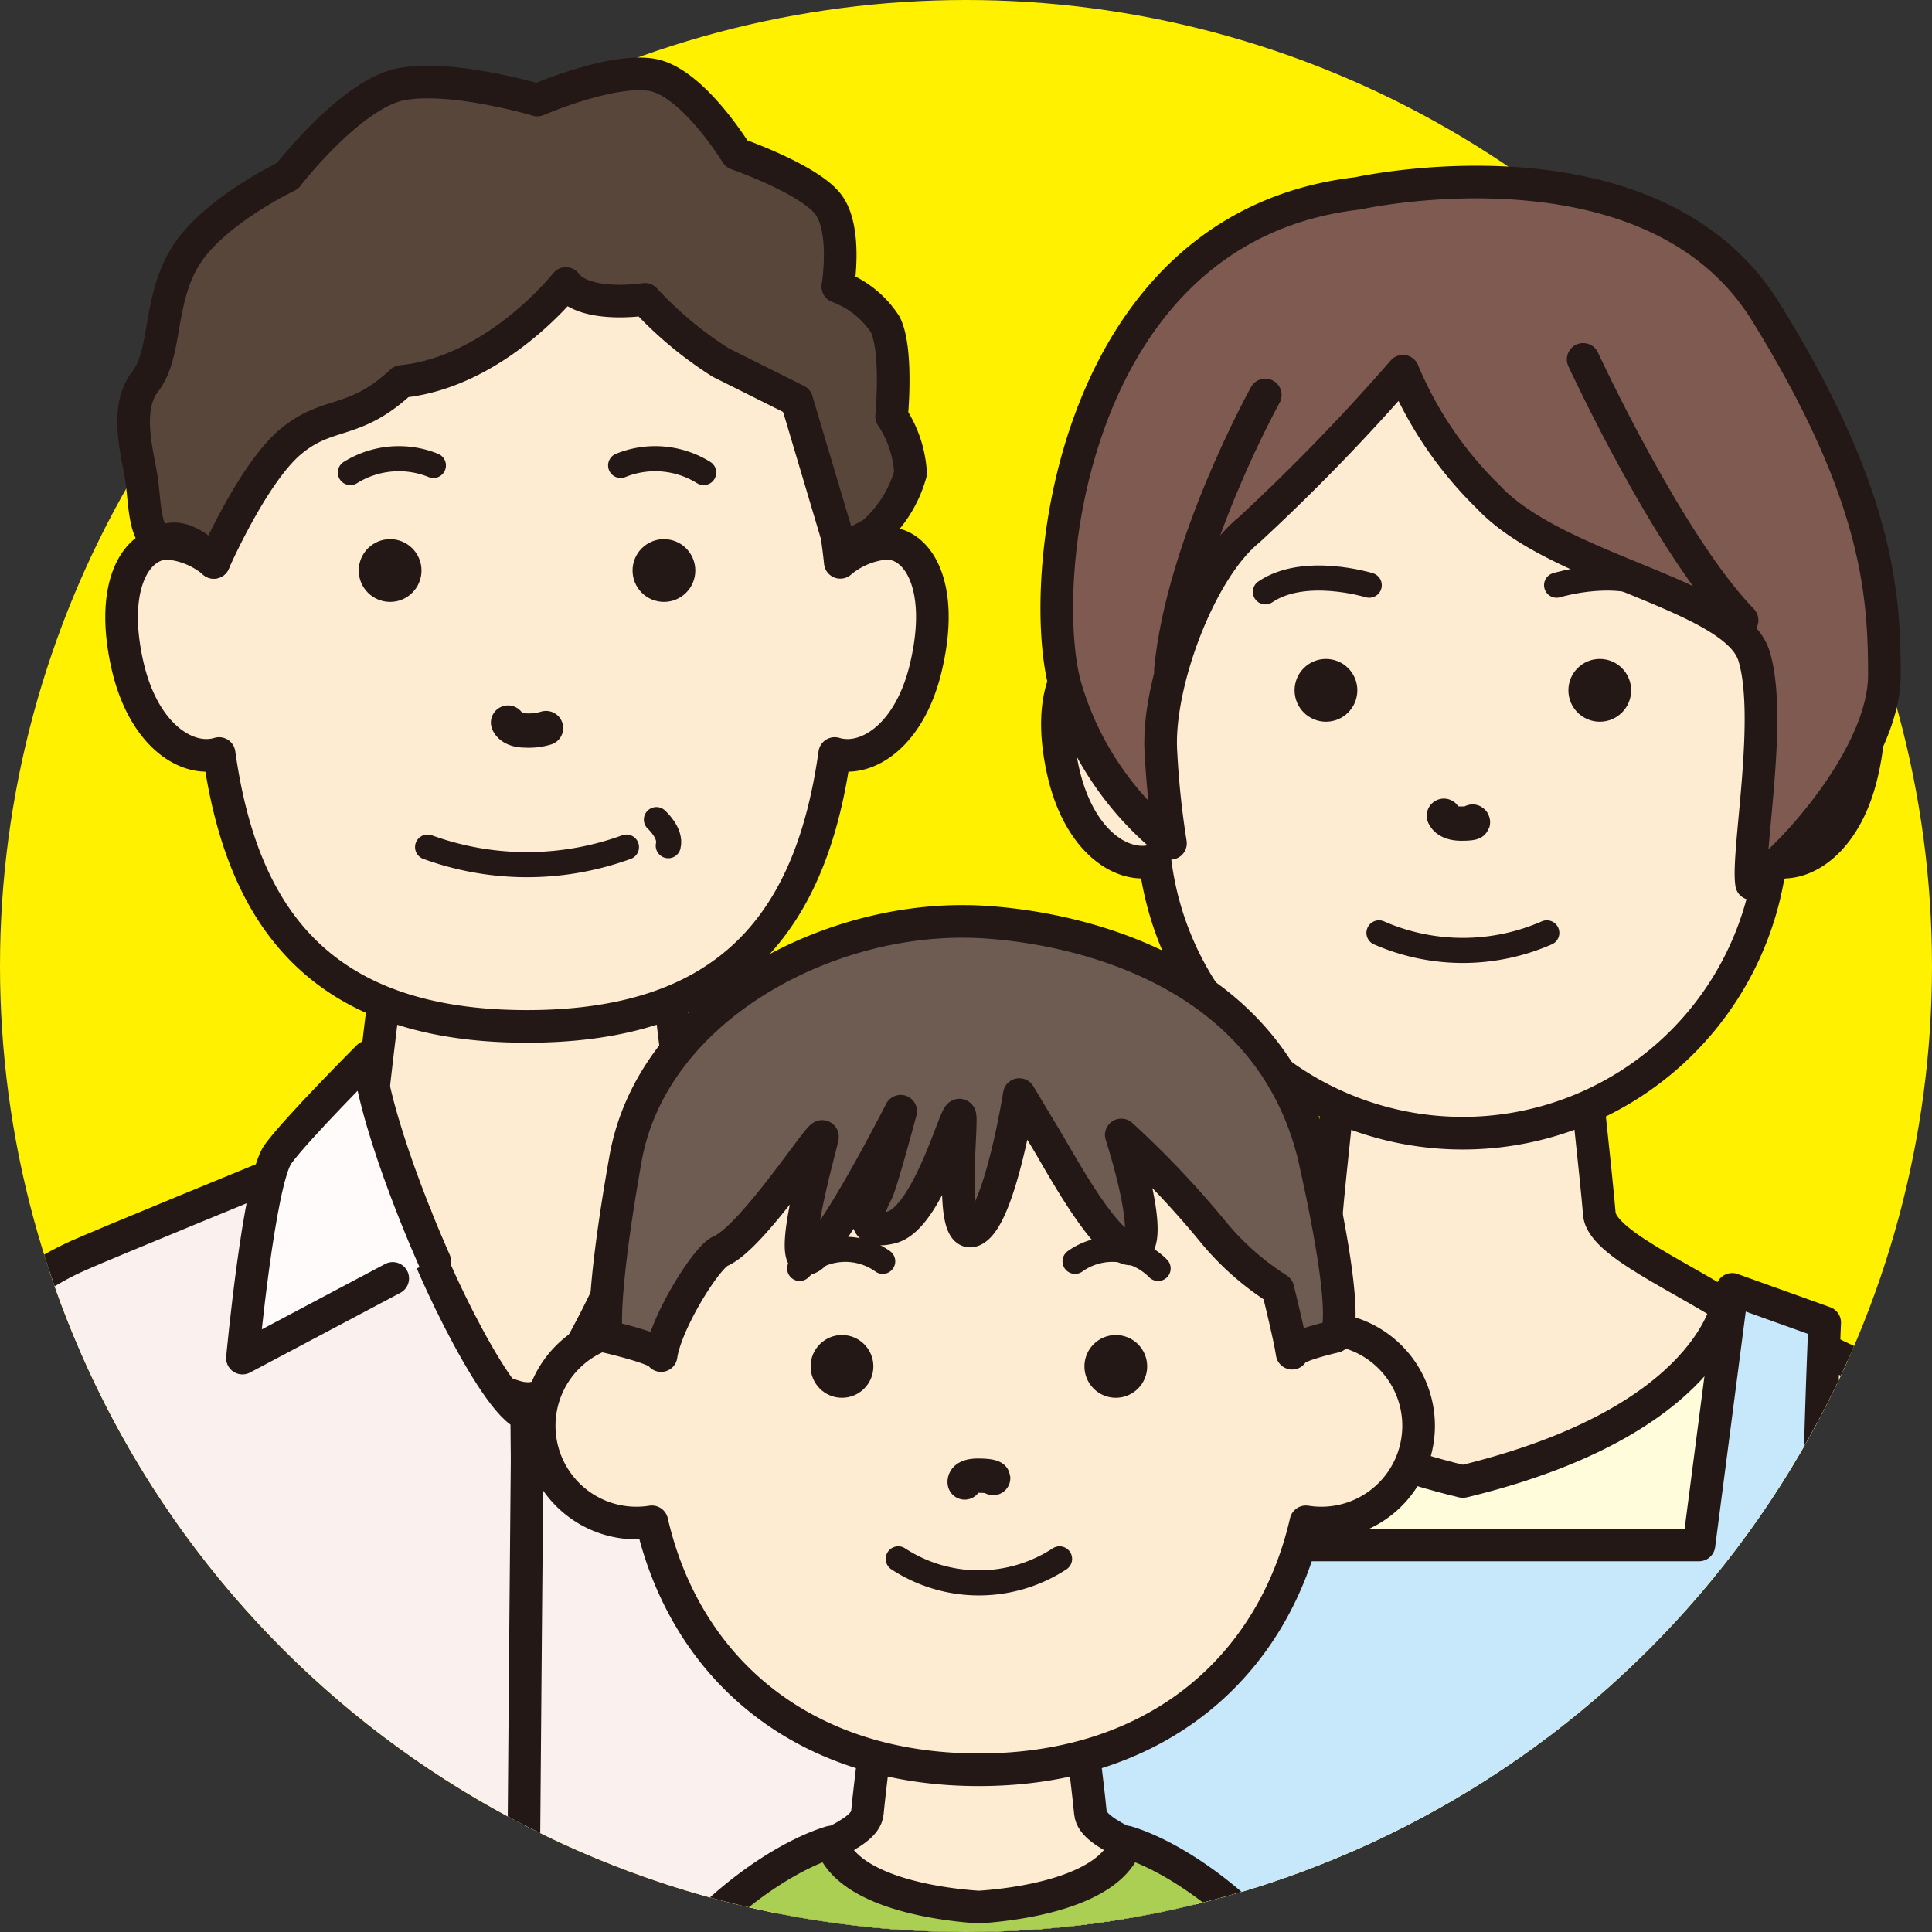
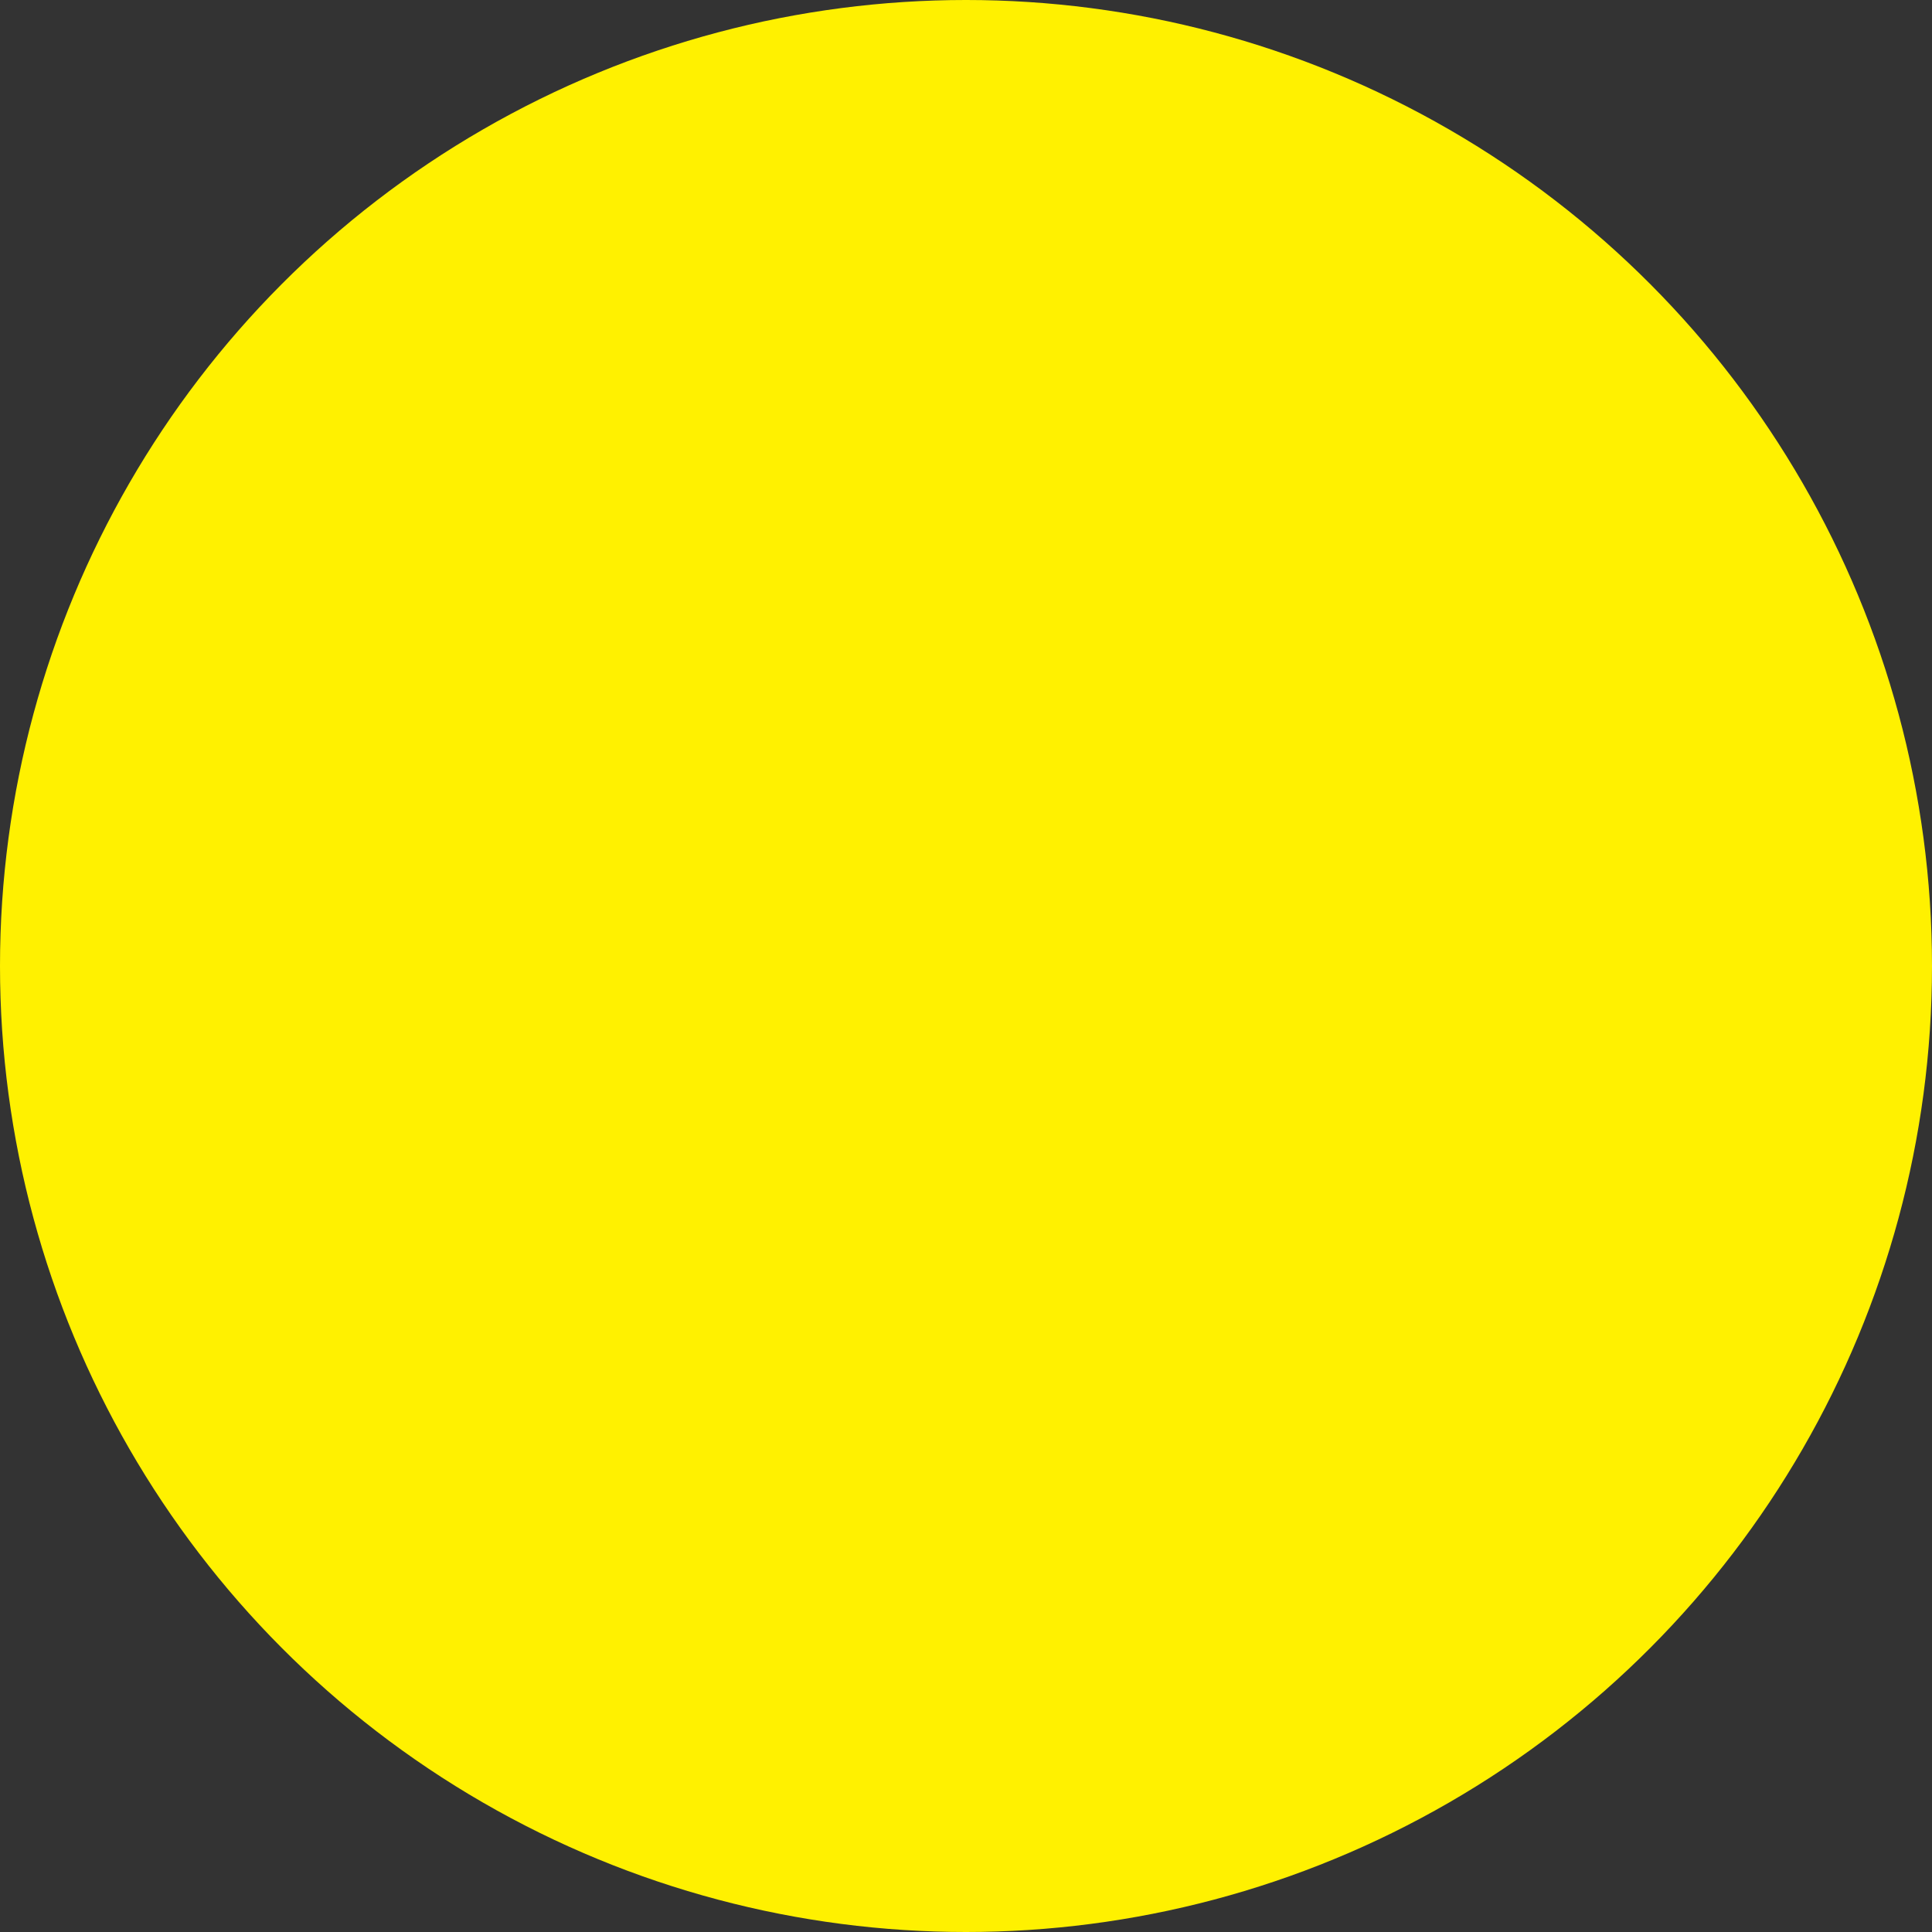
<svg xmlns="http://www.w3.org/2000/svg" width="80" height="80" viewBox="0 0 80 80">
  <rect x="0" y="0" width="80" height="80" fill="#333333" stroke="none" />
  <defs>
    <clipPath id="clip-path">
      <path id="Path_1604" data-name="Path 1604" d="M396.3,679.951h-80v40a40,40,0,0,0,80,0Z" transform="translate(-316.301 -679.951)" fill="none" />
    </clipPath>
    <clipPath id="clip-path-2">
-       <rect id="Rectangle_331" data-name="Rectangle 331" width="64.437" height="91.155" fill="none" />
-     </clipPath>
+       </clipPath>
  </defs>
  <g id="Group_3736" data-name="Group 3736" transform="translate(-741 -517)">
    <g id="Group_1340" data-name="Group 1340" transform="translate(741 517)">
      <circle id="Ellipse_48" data-name="Ellipse 48" cx="40" cy="40" r="40" transform="translate(0 0)" fill="#fff100" />
    </g>
    <g id="Group_1471" data-name="Group 1471" transform="translate(741 517)">
      <g id="Group_1470" data-name="Group 1470" transform="translate(0)">
        <g id="Group_1469" data-name="Group 1469" clip-path="url(#clip-path)">
          <g id="Group_1454" data-name="Group 1454" transform="translate(-10.395 -2.108)">
            <g id="Group_1453" data-name="Group 1453" clip-path="url(#clip-path-2)">
              <g id="Group_1452" data-name="Group 1452" transform="translate(6.662 5.168)">
                <path id="Path_1560" data-name="Path 1560" d="M349.349,725c-2.381-1.879-5.834-2.631-5.96-4.009s-.879-7.391-.879-7.391H331.384s-.754,6.013-.88,7.391-3.579,2.13-5.959,4.009c1.6,2.519,10.719,7.957,12.276,8.047v.014l.126-.006a.932.932,0,0,1,.125.014v-.014C338.631,732.959,347.746,727.515,349.349,725Z" transform="translate(-311.391 -678.205)" fill="#feecd2" stroke="#231815" stroke-linecap="round" stroke-linejoin="round" stroke-width="1.351" />
                <g id="Group_1445" data-name="Group 1445" transform="translate(0 45.538)">
                  <path id="Path_1561" data-name="Path 1561" d="M321.285,764.328h-8.25s1.11-28.951,1.736-32.584,4.134-5.386,5.262-5.888,8.16-3.382,8.16-3.382-.01.245,5.785,1.744c-.01.785,3.229,7.87,4.6,8.25.095,9.741.263,31.859.263,31.859Z" transform="translate(-313.035 -722.475)" fill="#fff" />
                  <path id="Path_1562" data-name="Path 1562" d="M321.285,764.328h-8.25s1.11-28.951,1.736-32.584,4.134-5.386,5.262-5.888,8.16-3.382,8.16-3.382-.01.245,5.785,1.744c-.01.785,3.229,7.87,4.6,8.25.095,9.741.263,31.859.263,31.859Z" transform="translate(-313.035 -722.475)" fill="#edd1c5" opacity="0.3" />
                  <path id="Path_1563" data-name="Path 1563" d="M321.285,764.328h-8.25s1.11-28.951,1.736-32.584,4.134-5.386,5.262-5.888,8.16-3.382,8.16-3.382-.01.245,5.785,1.744c-.01.785,3.229,7.87,4.6,8.25.095,9.741.263,31.859.263,31.859Z" transform="translate(-313.035 -722.475)" fill="none" stroke="#231815" stroke-linecap="round" stroke-linejoin="round" stroke-width="1.351" />
                </g>
                <g id="Group_1446" data-name="Group 1446" transform="translate(25.313 45.538)">
-                   <path id="Path_1564" data-name="Path 1564" d="M352.74,764.328h8.25s-1.109-28.951-1.736-32.584-4.134-5.386-5.261-5.888-8.161-3.382-8.161-3.382.01.245-5.785,1.744c.01.785-3.229,7.87-4.6,8.25-.094,9.741-.263,31.859-.263,31.859Z" transform="translate(-335.184 -722.475)" fill="#fff" />
                  <path id="Path_1565" data-name="Path 1565" d="M352.74,764.328h8.25s-1.109-28.951-1.736-32.584-4.134-5.386-5.261-5.888-8.161-3.382-8.161-3.382.01.245-5.785,1.744c.01.785-3.229,7.87-4.6,8.25-.094,9.741-.263,31.859-.263,31.859Z" transform="translate(-335.184 -722.475)" fill="#edd1c5" opacity="0.3" />
-                   <path id="Path_1566" data-name="Path 1566" d="M352.74,764.328h8.25s-1.109-28.951-1.736-32.584-4.134-5.386-5.261-5.888-8.161-3.382-8.161-3.382.01.245-5.785,1.744c.01.785-3.229,7.87-4.6,8.25-.094,9.741-.263,31.859-.263,31.859Z" transform="translate(-335.184 -722.475)" fill="none" stroke="#231815" stroke-linecap="round" stroke-linejoin="round" stroke-width="1.351" />
                </g>
                <g id="Group_1447" data-name="Group 1447" transform="translate(6.746 59.205)">
                  <path id="Path_1567" data-name="Path 1567" d="M319.064,734.433c.126,1.378-.126,27.937-.126,27.937" transform="translate(-318.938 -734.433)" fill="none" stroke="#231815" stroke-linecap="round" stroke-linejoin="round" stroke-width="1.351" />
                  <path id="Path_1568" data-name="Path 1568" d="M351.749,734.433c-.125,1.378.126,27.937.126,27.937" transform="translate(-314.256 -734.433)" fill="none" stroke="#231815" stroke-linecap="round" stroke-linejoin="round" stroke-width="1.351" />
                </g>
                <path id="Path_1569" data-name="Path 1569" d="M352.377,701.38a3.393,3.393,0,0,0-1.91.791c-.843-8.328-6.322-14.761-12.971-14.761s-12.128,6.433-12.971,14.761a3.4,3.4,0,0,0-1.911-.791c-1.3,0-2.41,1.735-1.669,5.032.661,2.936,2.494,4.073,3.8,3.675.925,6.583,4.015,11.3,12.746,11.3s11.82-4.721,12.745-11.3c1.311.4,3.144-.739,3.8-3.675C354.787,703.115,353.675,701.38,352.377,701.38Z" transform="translate(-311.939 -681.946)" fill="#feecd2" stroke="#231815" stroke-linecap="round" stroke-linejoin="round" stroke-width="1.351" />
                <g id="Group_1448" data-name="Group 1448" transform="translate(18.881 19.558)">
                  <ellipse id="Ellipse_107" data-name="Ellipse 107" cx="1.006" cy="1.006" rx="1.006" ry="1.006" transform="translate(11.338)" fill="#231815" stroke="#231815" stroke-width="0.587" />
                  <ellipse id="Ellipse_108" data-name="Ellipse 108" cx="1.006" cy="1.006" rx="1.006" ry="1.006" fill="#231815" stroke="#231815" stroke-width="0.587" />
                </g>
-                 <path id="Path_1570" data-name="Path 1570" d="M334.709,706.131s.1.328.72.328a2.447,2.447,0,0,0,.852-.1" transform="translate(-309.939 -679.271)" fill="#feecd2" stroke="#231815" stroke-linecap="round" stroke-linejoin="round" stroke-width="1.421" />
+                 <path id="Path_1570" data-name="Path 1570" d="M334.709,706.131a2.447,2.447,0,0,0,.852-.1" transform="translate(-309.939 -679.271)" fill="#feecd2" stroke="#231815" stroke-linecap="round" stroke-linejoin="round" stroke-width="1.421" />
                <path id="Path_1571" data-name="Path 1571" d="M340.028,710.644a12.023,12.023,0,0,1-8.234,0" transform="translate(-310.355 -678.627)" fill="none" stroke="#231815" stroke-linecap="round" stroke-linejoin="round" stroke-width="1.039" />
                <g id="Group_1449" data-name="Group 1449" transform="translate(18.241 15.928)">
                  <path id="Path_1572" data-name="Path 1572" d="M332.434,696.851a3.8,3.8,0,0,0-3.438.295" transform="translate(-328.996 -696.566)" fill="none" stroke="#231815" stroke-linecap="round" stroke-linejoin="round" stroke-width="1.039" />
                  <path id="Path_1573" data-name="Path 1573" d="M338.789,696.851a3.8,3.8,0,0,1,3.438.295" transform="translate(-327.597 -696.566)" fill="none" stroke="#231815" stroke-linecap="round" stroke-linejoin="round" stroke-width="1.039" />
                </g>
                <path id="Path_1574" data-name="Path 1574" d="M341.078,737.69v-1.768h8.546v1.768" transform="translate(-309.029 -675.016)" fill="none" stroke="#231815" stroke-linecap="round" stroke-linejoin="round" stroke-width="1.351" />
                <path id="Path_1575" data-name="Path 1575" d="M339.041,691.308s-2.881,3.666-6.81,4.059c-1.965,1.834-3.013,1.179-4.584,2.489s-3.185,5-3.185,5-1.006-1.2-1.923-.938-.917-1.31-1.047-2.358-.786-3.011.13-4.191.525-3.4,1.7-5.239,4.191-3.274,4.191-3.274,2.619-3.4,4.715-3.8,5.632.655,5.632.655,3.011-1.31,4.714-1.048,3.536,3.274,3.536,3.274,3.013,1.048,3.8,2.1.392,3.4.392,3.4a3.981,3.981,0,0,1,1.965,1.571c.525,1.048.263,3.8.263,3.8a4.741,4.741,0,0,1,.785,2.358,5.1,5.1,0,0,1-1.571,2.488,11.576,11.576,0,0,1-1.31.655l-1.833-6.155-3.144-1.571a15.568,15.568,0,0,1-3.143-2.619S339.826,692.355,339.041,691.308Z" transform="translate(-311.877 -682.629)" fill="#59463a" stroke="#231815" stroke-linecap="round" stroke-linejoin="round" stroke-width="1.351" />
                <g id="Group_1450" data-name="Group 1450" transform="translate(13.772 40.701)">
                  <path id="Path_1576" data-name="Path 1576" d="M333.043,726.69s-2.358-5.207-2.751-8.448c0,0-2.946,2.947-3.733,4.027s-1.473,8.448-1.473,8.448l6.223-3.3" transform="translate(-325.086 -718.242)" fill="#fff" />
                  <path id="Path_1577" data-name="Path 1577" d="M333.043,726.69s-2.358-5.207-2.751-8.448c0,0-2.946,2.947-3.733,4.027s-1.473,8.448-1.473,8.448l6.223-3.3" transform="translate(-325.086 -718.242)" fill="#fcf1ed" opacity="0.3" />
                  <path id="Path_1578" data-name="Path 1578" d="M333.043,726.69s-2.358-5.207-2.751-8.448c0,0-2.946,2.947-3.733,4.027s-1.473,8.448-1.473,8.448l6.223-3.3" transform="translate(-325.086 -718.242)" fill="none" stroke="#231815" stroke-linecap="round" stroke-linejoin="round" stroke-width="1.351" />
                </g>
                <g id="Group_1451" data-name="Group 1451" transform="translate(29.391 40.701)">
                  <path id="Path_1579" data-name="Path 1579" d="M338.752,726.69s2.358-5.207,2.751-8.448c0,0,2.946,2.947,3.733,4.027s1.473,8.448,1.473,8.448l-6.222-3.3" transform="translate(-338.752 -718.242)" fill="#fff" />
                  <path id="Path_1580" data-name="Path 1580" d="M338.752,726.69s2.358-5.207,2.751-8.448c0,0,2.946,2.947,3.733,4.027s1.473,8.448,1.473,8.448l-6.222-3.3" transform="translate(-338.752 -718.242)" opacity="0.3" />
                  <path id="Path_1581" data-name="Path 1581" d="M338.752,726.69s2.358-5.207,2.751-8.448c0,0,2.946,2.947,3.733,4.027s1.473,8.448,1.473,8.448l-6.222-3.3" transform="translate(-338.752 -718.242)" fill="none" stroke="#231815" stroke-linecap="round" stroke-linejoin="round" stroke-width="1.351" />
                </g>
                <path id="Path_1582" data-name="Path 1582" d="M340.084,709.647s.623.557.491,1.081" transform="translate(-309.171 -678.769)" fill="none" stroke="#231815" stroke-linecap="round" stroke-linejoin="round" stroke-width="1.039" />
              </g>
            </g>
          </g>
          <g id="Group_1460" data-name="Group 1460" transform="translate(28.356 -2.108)">
            <g id="Group_1459" data-name="Group 1459" clip-path="url(#clip-path-2)">
              <g id="Group_1458" data-name="Group 1458" transform="translate(9.188 9.646)">
                <path id="Path_1583" data-name="Path 1583" d="M383.256,729.705c-2.381-1.879-6.641-3.472-6.751-4.85s-.771-7.391-.771-7.391h-9.76s-.662,6.013-.771,7.391-4.371,2.971-6.751,4.85c1.6,2.52,10.719,8.752,12.277,8.842v.015l.126-.007.125.007v-.015C372.538,738.457,381.653,732.225,383.256,729.705Z" transform="translate(-347.824 -682.13)" fill="#feecd2" stroke="#231815" stroke-linecap="round" stroke-linejoin="round" stroke-width="1.351" />
                <path id="Path_1584" data-name="Path 1584" d="M372.169,734.562c-10.359-2.505-10.991-7.483-10.991-7.483s-3.9,2.04-5.029,2.541-4.635,2.255-5.262,5.888-1.736,32.584-1.736,32.584h46.061s-1.11-28.951-1.736-32.584-4.135-5.386-5.262-5.888-5.029-2.541-5.029-2.541-.633,4.978-10.991,7.483" transform="translate(-349.152 -680.757)" fill="#fffcdb" stroke="#231815" stroke-linecap="round" stroke-linejoin="round" stroke-width="1.351" />
                <path id="Path_1585" data-name="Path 1585" d="M386.284,705.248a3.393,3.393,0,0,0-1.91.791c-.843-8.328-6.322-14.761-12.971-14.761s-12.128,6.433-12.971,14.761a3.4,3.4,0,0,0-1.911-.791c-1.3,0-2.41,1.735-1.669,5.031.661,2.936,2.494,4.073,3.8,3.677a12.838,12.838,0,0,0,25.491,0c1.311.4,3.145-.74,3.8-3.677C388.694,706.983,387.582,705.248,386.284,705.248Z" transform="translate(-348.372 -685.871)" fill="#feecd2" stroke="#231815" stroke-linecap="round" stroke-linejoin="round" stroke-width="1.351" />
                <g id="Group_1455" data-name="Group 1455" transform="translate(16.355 20.041)">
                  <ellipse id="Ellipse_109" data-name="Ellipse 109" cx="1.006" cy="1.006" rx="1.006" ry="1.006" transform="translate(11.338)" fill="#231815" stroke="#231815" stroke-width="0.587" />
                  <ellipse id="Ellipse_110" data-name="Ellipse 110" cx="1.006" cy="1.006" rx="1.006" ry="1.006" fill="#231815" stroke="#231815" stroke-width="0.587" />
                </g>
                <path id="Path_1586" data-name="Path 1586" d="M368.616,709.507s.1.327.72.327.469-.086.469-.086" transform="translate(-346.372 -683.267)" fill="#feecd2" stroke="#231815" stroke-linecap="round" stroke-linejoin="round" stroke-width="1.421" />
                <path id="Path_1587" data-name="Path 1587" d="M373.213,713.751a8.666,8.666,0,0,1-6.949,0" transform="translate(-346.708 -682.661)" fill="none" stroke="#231815" stroke-linecap="round" stroke-linejoin="round" stroke-width="1.039" />
                <g id="Group_1456" data-name="Group 1456" transform="translate(14.849 16.397)">
                  <path id="Path_1588" data-name="Path 1588" d="M366.449,701.192s-2.681-.826-4.3.275" transform="translate(-362.145 -700.895)" fill="none" stroke="#231815" stroke-linecap="round" stroke-linejoin="round" stroke-width="1.039" />
                  <path id="Path_1589" data-name="Path 1589" d="M372.7,701.192s2.68-.826,4.3.275" transform="translate(-360.638 -700.895)" fill="none" stroke="#231815" stroke-linecap="round" stroke-linejoin="round" stroke-width="1.039" />
                </g>
                <path id="Path_1590" data-name="Path 1590" d="M367.055,687.016s12.18-2.712,16.895,4.911c4.617,7.465,4.911,11.591,4.911,15.028s-4.125,7.858-5.5,8.645c-.2-1.278.885-6.877.1-9.43s-8.153-3.537-11-6.582a15.7,15.7,0,0,1-3.536-5.206,84.168,84.168,0,0,1-6.385,6.58c-2.063,1.67-3.831,6.483-3.634,9.234a35.4,35.4,0,0,0,.393,3.733,12.922,12.922,0,0,1-4.322-6.385C353.7,703.321,355.072,688.39,367.055,687.016Z" transform="translate(-348.376 -686.547)" fill="#7f5a51" stroke="#231815" stroke-linecap="round" stroke-linejoin="round" stroke-width="1.351" />
                <path id="Path_1591" data-name="Path 1591" d="M373.662,692.973s3.536,7.662,6.581,10.8" transform="translate(-345.651 -685.629)" fill="#7f6757" stroke="#231815" stroke-linecap="round" stroke-linejoin="round" stroke-width="1.351" />
                <path id="Path_1592" data-name="Path 1592" d="M362.636,694.262s-3.438,6.189-3.929,11.394" transform="translate(-347.787 -685.445)" fill="#7f6757" stroke="#231815" stroke-linecap="round" stroke-linejoin="round" stroke-width="1.351" />
                <g id="Group_1457" data-name="Group 1457" transform="translate(6.626 62.056)">
                  <line id="Line_26" data-name="Line 26" y2="24.753" transform="translate(32.808)" fill="#fff" stroke="#231815" stroke-linecap="round" stroke-linejoin="round" stroke-width="1.351" />
                  <line id="Line_27" data-name="Line 27" y2="24.753" fill="#fff" stroke="#231815" stroke-linecap="round" stroke-linejoin="round" stroke-width="1.351" />
                </g>
                <path id="Path_1593" data-name="Path 1593" d="M388.145,747a17.243,17.243,0,0,1-1.965-6.482c-.2-3.339.2-12.475.2-12.475l-3.831-1.375-1.375,10.583H361.624l-1.376-10.583-3.831,1.375s.393,9.136.2,12.475A17.242,17.242,0,0,1,354.649,747v21.315l16.4.095v0h.688v0l16.4-.095Z" transform="translate(-348.367 -680.816)" fill="#c7e8fa" stroke="#231815" stroke-linecap="round" stroke-linejoin="round" stroke-width="1.351" />
              </g>
            </g>
          </g>
          <g id="Group_1468" data-name="Group 1468" transform="translate(8.316 9.772)">
            <g id="Group_1467" data-name="Group 1467" clip-path="url(#clip-path-2)">
              <g id="Group_1466" data-name="Group 1466" transform="translate(11.938 28.382)">
                <g id="Group_1465" data-name="Group 1465" transform="translate(0 4.58)">
                  <path id="Path_1594" data-name="Path 1594" d="M361.769,749.166c-1.706-1.346-4.182-1.886-4.272-2.873s-.63-5.3-.63-5.3h-7.975s-.541,4.31-.63,5.3-2.566,1.527-4.271,2.873c1.149,1.806,7.681,2.414,8.8,2.478v.01l.089,0,.09,0v-.01C354.087,751.58,360.619,750.972,361.769,749.166Z" transform="translate(-332.6 -713.965)" fill="#feecd2" stroke="#231815" stroke-linecap="round" stroke-linejoin="round" stroke-width="1.351" />
                  <path id="Union_7" data-name="Union 7" d="M4.672,20.281a4.027,4.027,0,1,1-.044-7.959C5.742,5.945,9.583,0,18.214,0S30.686,5.945,31.8,12.322a4.027,4.027,0,1,1-.044,7.959C30.4,26.2,25.673,30.548,18.214,30.548S6.031,26.2,4.672,20.281Z" transform="translate(2.066)" fill="#feecd2" stroke="#231815" stroke-linecap="round" stroke-linejoin="round" stroke-width="1.351" />
                  <g id="Group_1462" data-name="Group 1462" transform="translate(13.605 12.84)">
                    <ellipse id="Ellipse_113" data-name="Ellipse 113" cx="1.006" cy="1.006" rx="1.006" ry="1.006" transform="translate(11.338)" fill="#231815" stroke="#231815" stroke-width="0.587" />
                    <ellipse id="Ellipse_114" data-name="Ellipse 114" cx="1.006" cy="1.006" rx="1.006" ry="1.006" fill="#231815" stroke="#231815" stroke-width="0.587" />
                  </g>
                  <path id="Path_1596" data-name="Path 1596" d="M351.255,733.7s-.074-.283.549-.283.63.1.63.1" transform="translate(-331.563 -715.048)" fill="#feecd2" stroke="#231815" stroke-linecap="round" stroke-linejoin="round" stroke-width="1.421" />
                  <g id="Group_1463" data-name="Group 1463" transform="translate(12.859 8.984)">
                    <path id="Path_1597" data-name="Path 1597" d="M348.714,725.716a2.656,2.656,0,0,0-3.438.295" transform="translate(-345.276 -725.205)" fill="none" stroke="#231815" stroke-linecap="round" stroke-linejoin="round" stroke-width="1.039" />
                    <path id="Path_1598" data-name="Path 1598" d="M355.254,725.716a2.658,2.658,0,0,1,3.439.295" transform="translate(-343.851 -725.205)" fill="none" stroke="#231815" stroke-linecap="round" stroke-linejoin="round" stroke-width="1.039" />
                  </g>
                  <path id="Path_1599" data-name="Path 1599" d="M372.1,761.728c-2.742-10.17-9.021-14.239-11.674-15.035-.68,2.194-4.91,2.616-6.122,2.693-1.213-.077-5.442-.5-6.122-2.693-2.654.8-8.932,4.865-11.674,15.035a75.479,75.479,0,0,0-2.477,19.457l19.939.086v0h.667v0l19.939-.086A75.479,75.479,0,0,0,372.1,761.728Z" transform="translate(-334.024 -713.152)" fill="#aacf52" stroke="#231815" stroke-linecap="round" stroke-linejoin="round" stroke-width="1.351" />
                  <g id="Group_1464" data-name="Group 1464" transform="translate(6.881 44.331)">
                    <path id="Path_1600" data-name="Path 1600" d="M363.594,779.749s.265-19.281-.973-23.615" transform="translate(-336.82 -756.134)" fill="#fff" stroke="#231815" stroke-linecap="round" stroke-linejoin="round" stroke-width="1.351" />
                    <path id="Path_1601" data-name="Path 1601" d="M340.069,779.749s-.265-19.281.973-23.615" transform="translate(-340.045 -756.134)" fill="#fff" stroke="#231815" stroke-linecap="round" stroke-linejoin="round" stroke-width="1.351" />
                  </g>
                  <path id="Path_1602" data-name="Path 1602" d="M355.526,736.432a6.105,6.105,0,0,1-6.679,0" transform="translate(-331.906 -714.617)" fill="none" stroke="#231815" stroke-linecap="round" stroke-linejoin="round" stroke-width="1.039" />
                </g>
                <path id="Path_1603" data-name="Path 1603" d="M340.542,731.314c-.1-.295-2.259-.786-2.259-.786s-.294-1.277.786-7.367,8.055-9.921,14.145-9.823c0,0,11.886-.1,14.34,9.626,1.67,7.367.885,7.563.885,7.563s-1.768.393-1.768.688c-.1-.688-.59-2.653-.59-2.653a11.339,11.339,0,0,1-2.75-2.456,39.271,39.271,0,0,0-3.734-3.928s1.474,4.518.491,4.714-2.946-3.438-3.536-4.421l-1.178-1.965s-.786,5.01-1.866,5.6-.491-4.223-.59-4.714-1.277,4.224-2.849,4.617-.785-1.081-.589-1.474.982-3.339.982-3.339-2.946,5.8-3.831,6.09.491-4.519.59-5.01-2.849,4.126-4.224,4.715C342.42,727.24,340.739,729.938,340.542,731.314Z" transform="translate(-333.421 -713.336)" fill="#6e5b52" stroke="#231815" stroke-linecap="round" stroke-linejoin="round" stroke-width="1.351" />
              </g>
            </g>
          </g>
        </g>
      </g>
    </g>
  </g>
</svg>